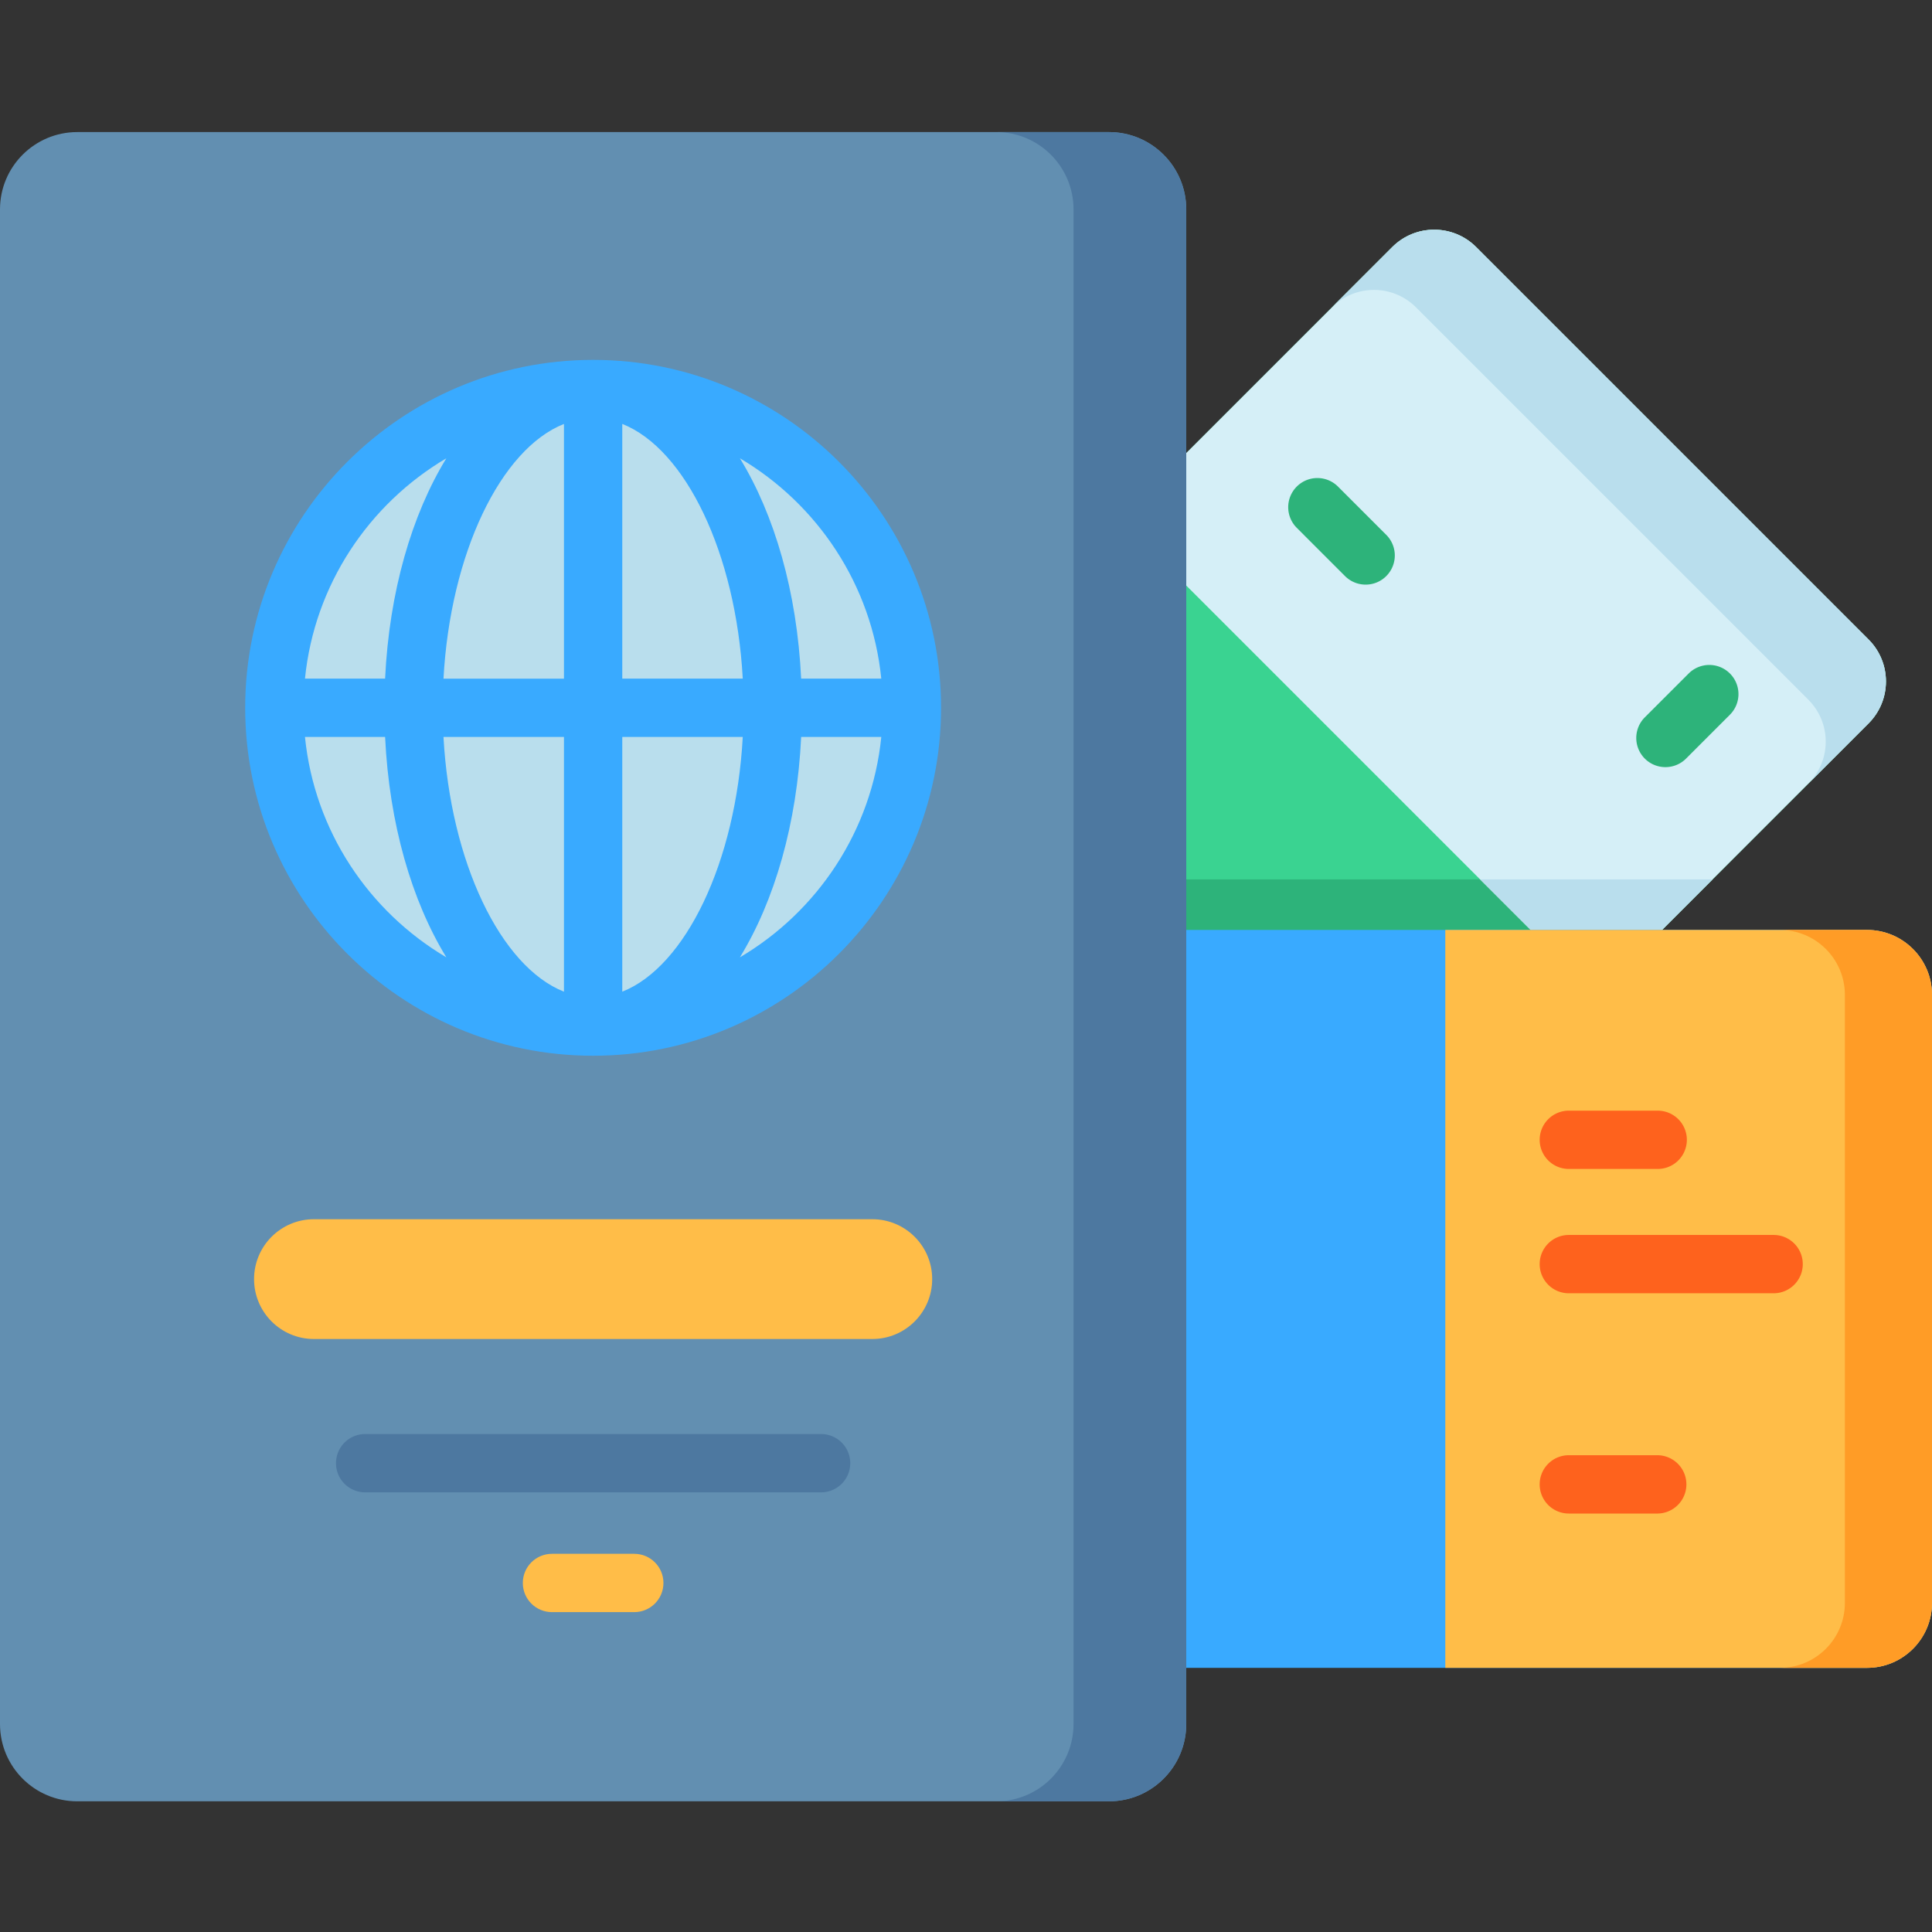
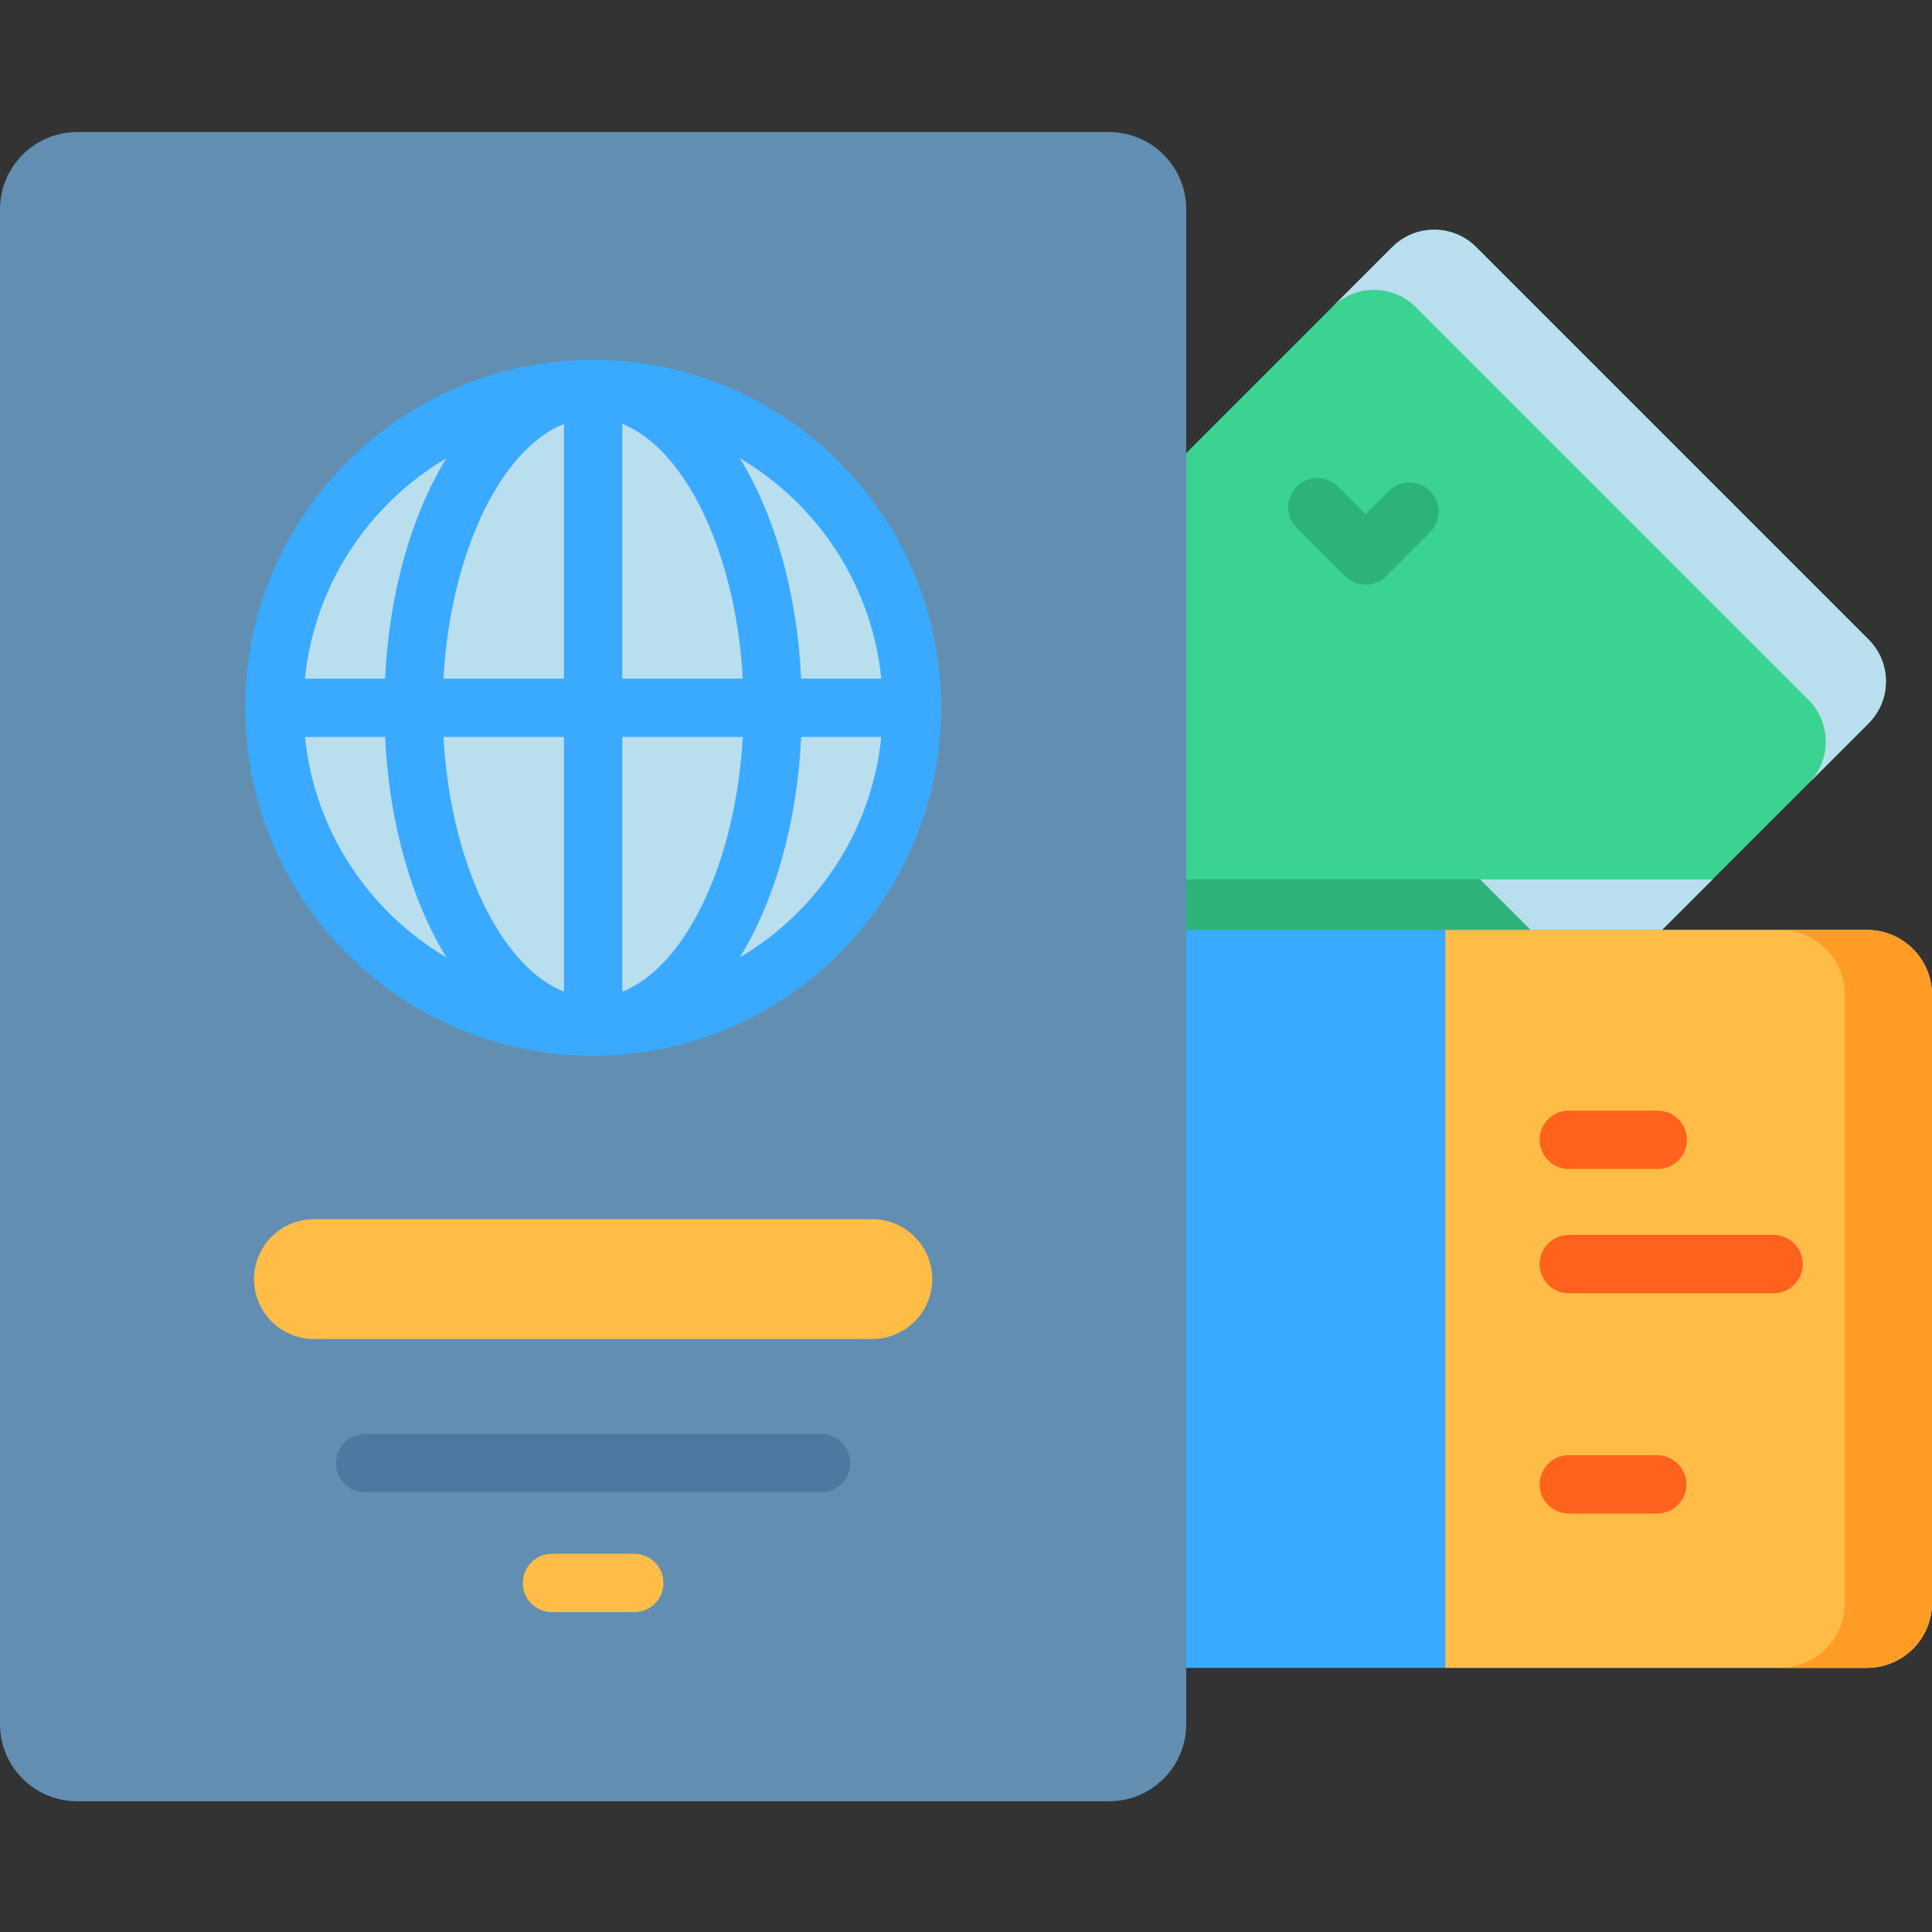
<svg xmlns="http://www.w3.org/2000/svg" width="512pt" height="512pt" viewBox="0 -35 512 512">
  <rect x="0" y="-35" width="512" height="512" fill="#333333" stroke="none" />
  <path fill="#3ad391" d="M495.188 156.703l-41.34 41.344-191.563 191.562c-6.14 6.137-16.101 6.137-22.242 0L136.055 285.621c-6.14-6.14-6.14-16.101 0-22.242l65.336-65.332 167.57-167.57c6.137-6.141 16.09-6.141 22.238 0l103.989 103.988c6.14 6.148 6.14 16.101 0 22.238zm0 0" />
  <path fill="#2db37a" d="M453.848 198.047L262.285 389.609c-6.14 6.137-16.101 6.137-22.242 0L136.055 285.621c-6.14-6.14-6.14-16.101 0-22.242l65.336-65.332zm0 0" />
-   <path fill="#d5eff7" d="M495.188 156.703l-41.34 41.344-30.805 30.8-126.227-126.226 72.145-72.144c6.14-6.141 16.09-6.141 22.242 0l103.985 103.988c6.14 6.148 6.14 16.101 0 22.238zm0 0" />
  <path fill="#b9deed" d="M453.848 198.047l-30.805 30.8-30.8-30.8zm41.34-41.344l-15.958 15.961c6.141-6.14 6.141-16.094 0-22.242L375.242 46.434c-6.148-6.141-16.101-6.141-22.242 0l15.957-15.957c6.14-6.141 16.094-6.141 22.242 0l103.988 103.988c6.141 6.148 6.141 16.101 0 22.238zm0 0" />
-   <path fill="#2db37a" d="M361.91 119.93a7.714 7.714 0 0 1-5.465-2.262l-12.793-12.793a7.725 7.725 0 0 1 .004-10.926 7.721 7.721 0 0 1 10.926 0l12.793 12.793a7.728 7.728 0 0 1 0 10.926 7.708 7.708 0 0 1-5.465 2.262zm79.445 48.367a7.714 7.714 0 0 1-5.464-2.262 7.733 7.733 0 0 1 0-10.93l11.629-11.625a7.728 7.728 0 0 1 10.925 0 7.721 7.721 0 0 1 0 10.926l-11.625 11.63a7.708 7.708 0 0 1-5.465 2.26zm0 0" />
+   <path fill="#2db37a" d="M361.91 119.93a7.714 7.714 0 0 1-5.465-2.262l-12.793-12.793a7.725 7.725 0 0 1 .004-10.926 7.721 7.721 0 0 1 10.926 0l12.793 12.793a7.728 7.728 0 0 1 0 10.926 7.708 7.708 0 0 1-5.465 2.262za7.714 7.714 0 0 1-5.464-2.262 7.733 7.733 0 0 1 0-10.93l11.629-11.625a7.728 7.728 0 0 1 10.925 0 7.721 7.721 0 0 1 0 10.926l-11.625 11.63a7.708 7.708 0 0 1-5.465 2.26zm0 0" />
  <path fill="#39aaff" d="M512 228.672V389.77c0 9.511-7.715 17.226-17.227 17.226H133.965c-9.516 0-17.23-7.715-17.23-17.226V228.672c0-9.516 7.714-17.23 17.23-17.23h360.808c9.512.003 17.227 7.714 17.227 17.23zm0 0" />
  <path fill="#ffbd48" d="M512 228.672V389.77c0 9.511-7.715 17.226-17.227 17.226H383.02v-195.55h111.753c9.512 0 17.227 7.71 17.227 17.226zm0 0" />
  <path fill="#ff9c26" d="M512 228.672v161.101c0 9.508-7.715 17.223-17.227 17.223h-23.086c9.512 0 17.227-7.715 17.227-17.223V228.672c0-9.52-7.715-17.223-17.226-17.223h23.085c9.512 0 17.227 7.707 17.227 17.223zm0 0" />
  <path fill="#628fb1" d="M293.887 442.367H20.48C9.168 442.367 0 433.2 0 421.887V20.48C0 9.168 9.168 0 20.48 0h273.407c11.312 0 20.48 9.168 20.48 20.48v401.407c0 11.312-9.168 20.48-20.48 20.48zm0 0" />
-   <path fill="#4d78a0" d="M314.371 20.484v401.399c0 11.312-9.172 20.48-20.48 20.48h-29.875c11.308 0 20.48-9.168 20.48-20.48V20.484c0-11.312-9.172-20.48-20.48-20.48h29.875c11.308 0 20.48 9.168 20.48 20.48zm0 0" />
  <path fill="#b9deed" d="M241.664 152.574c0 46.66-37.824 84.48-84.48 84.48s-84.48-37.82-84.48-84.48c0-46.656 37.823-84.476 84.48-84.476s84.48 37.82 84.48 84.476zm0 0" />
  <path fill="#ffbd48" d="M231.168 319.852H83.199c-8.765 0-15.87-7.11-15.87-15.875 0-8.766 7.105-15.872 15.87-15.872h147.969c8.766 0 15.871 7.106 15.871 15.872 0 8.765-7.105 15.875-15.871 15.875zm0 0" />
  <path fill="#39aaff" d="M157.184 244.781c50.843 0 92.207-41.363 92.207-92.207 0-50.84-41.364-92.203-92.207-92.203s-92.207 41.363-92.207 92.203c0 50.844 41.363 92.207 92.207 92.207zm-76.364-84.48h21.235c1.093 23.035 7.062 43.426 16.23 58.402-20.531-12.125-34.969-33.523-37.465-58.402zm84.09 67.504V160.3h31.93c-1.817 33.18-15.153 60.863-31.93 67.504zm0-82.957V77.344c16.778 6.644 30.113 34.328 31.93 67.504zm-15.453-67.5v67.504h-31.93c1.817-33.18 15.153-60.864 31.93-67.504zm0 82.953v67.504c-16.773-6.64-30.113-34.325-31.93-67.504zm46.625 58.402c9.172-14.976 15.137-35.367 16.234-58.402h21.235c-2.5 24.879-16.934 46.277-37.469 58.402zm37.469-73.855h-21.238c-1.098-23.032-7.06-43.422-16.231-58.399 20.535 12.125 34.969 33.524 37.469 58.399zM118.289 86.445c-9.172 14.977-15.137 35.368-16.234 58.403H80.82c2.496-24.88 16.934-46.278 37.47-58.403zm0 0" />
  <path fill="#ffbd48" d="M168.094 376.777h-21.817c-4.27 0-7.726 3.461-7.726 7.727s3.457 7.726 7.726 7.726h21.817c4.265 0 7.726-3.46 7.726-7.726s-3.46-7.727-7.726-7.727zm0 0" />
  <path fill="#4d78a0" d="M217.602 345.035H96.77a7.724 7.724 0 0 0-7.727 7.727 7.723 7.723 0 0 0 7.727 7.722h120.832a7.722 7.722 0 0 0 7.722-7.722 7.723 7.723 0 0 0-7.722-7.727zm0 0" />
  <path fill="#fe621d" d="M439.309 274.785h-23.551a7.724 7.724 0 0 1-7.727-7.726 7.723 7.723 0 0 1 7.727-7.723h23.55a7.725 7.725 0 1 1 0 15.45zm30.718 32.945h-54.27c-4.269 0-7.726-3.46-7.726-7.726s3.457-7.727 7.727-7.727h54.27c4.269 0 7.726 3.461 7.726 7.727s-3.457 7.726-7.727 7.726zm-30.718 58.372h-23.551c-4.27 0-7.727-3.461-7.727-7.727s3.457-7.727 7.727-7.727h23.55a7.728 7.728 0 0 1 .001 15.454zm0 0" />
</svg>